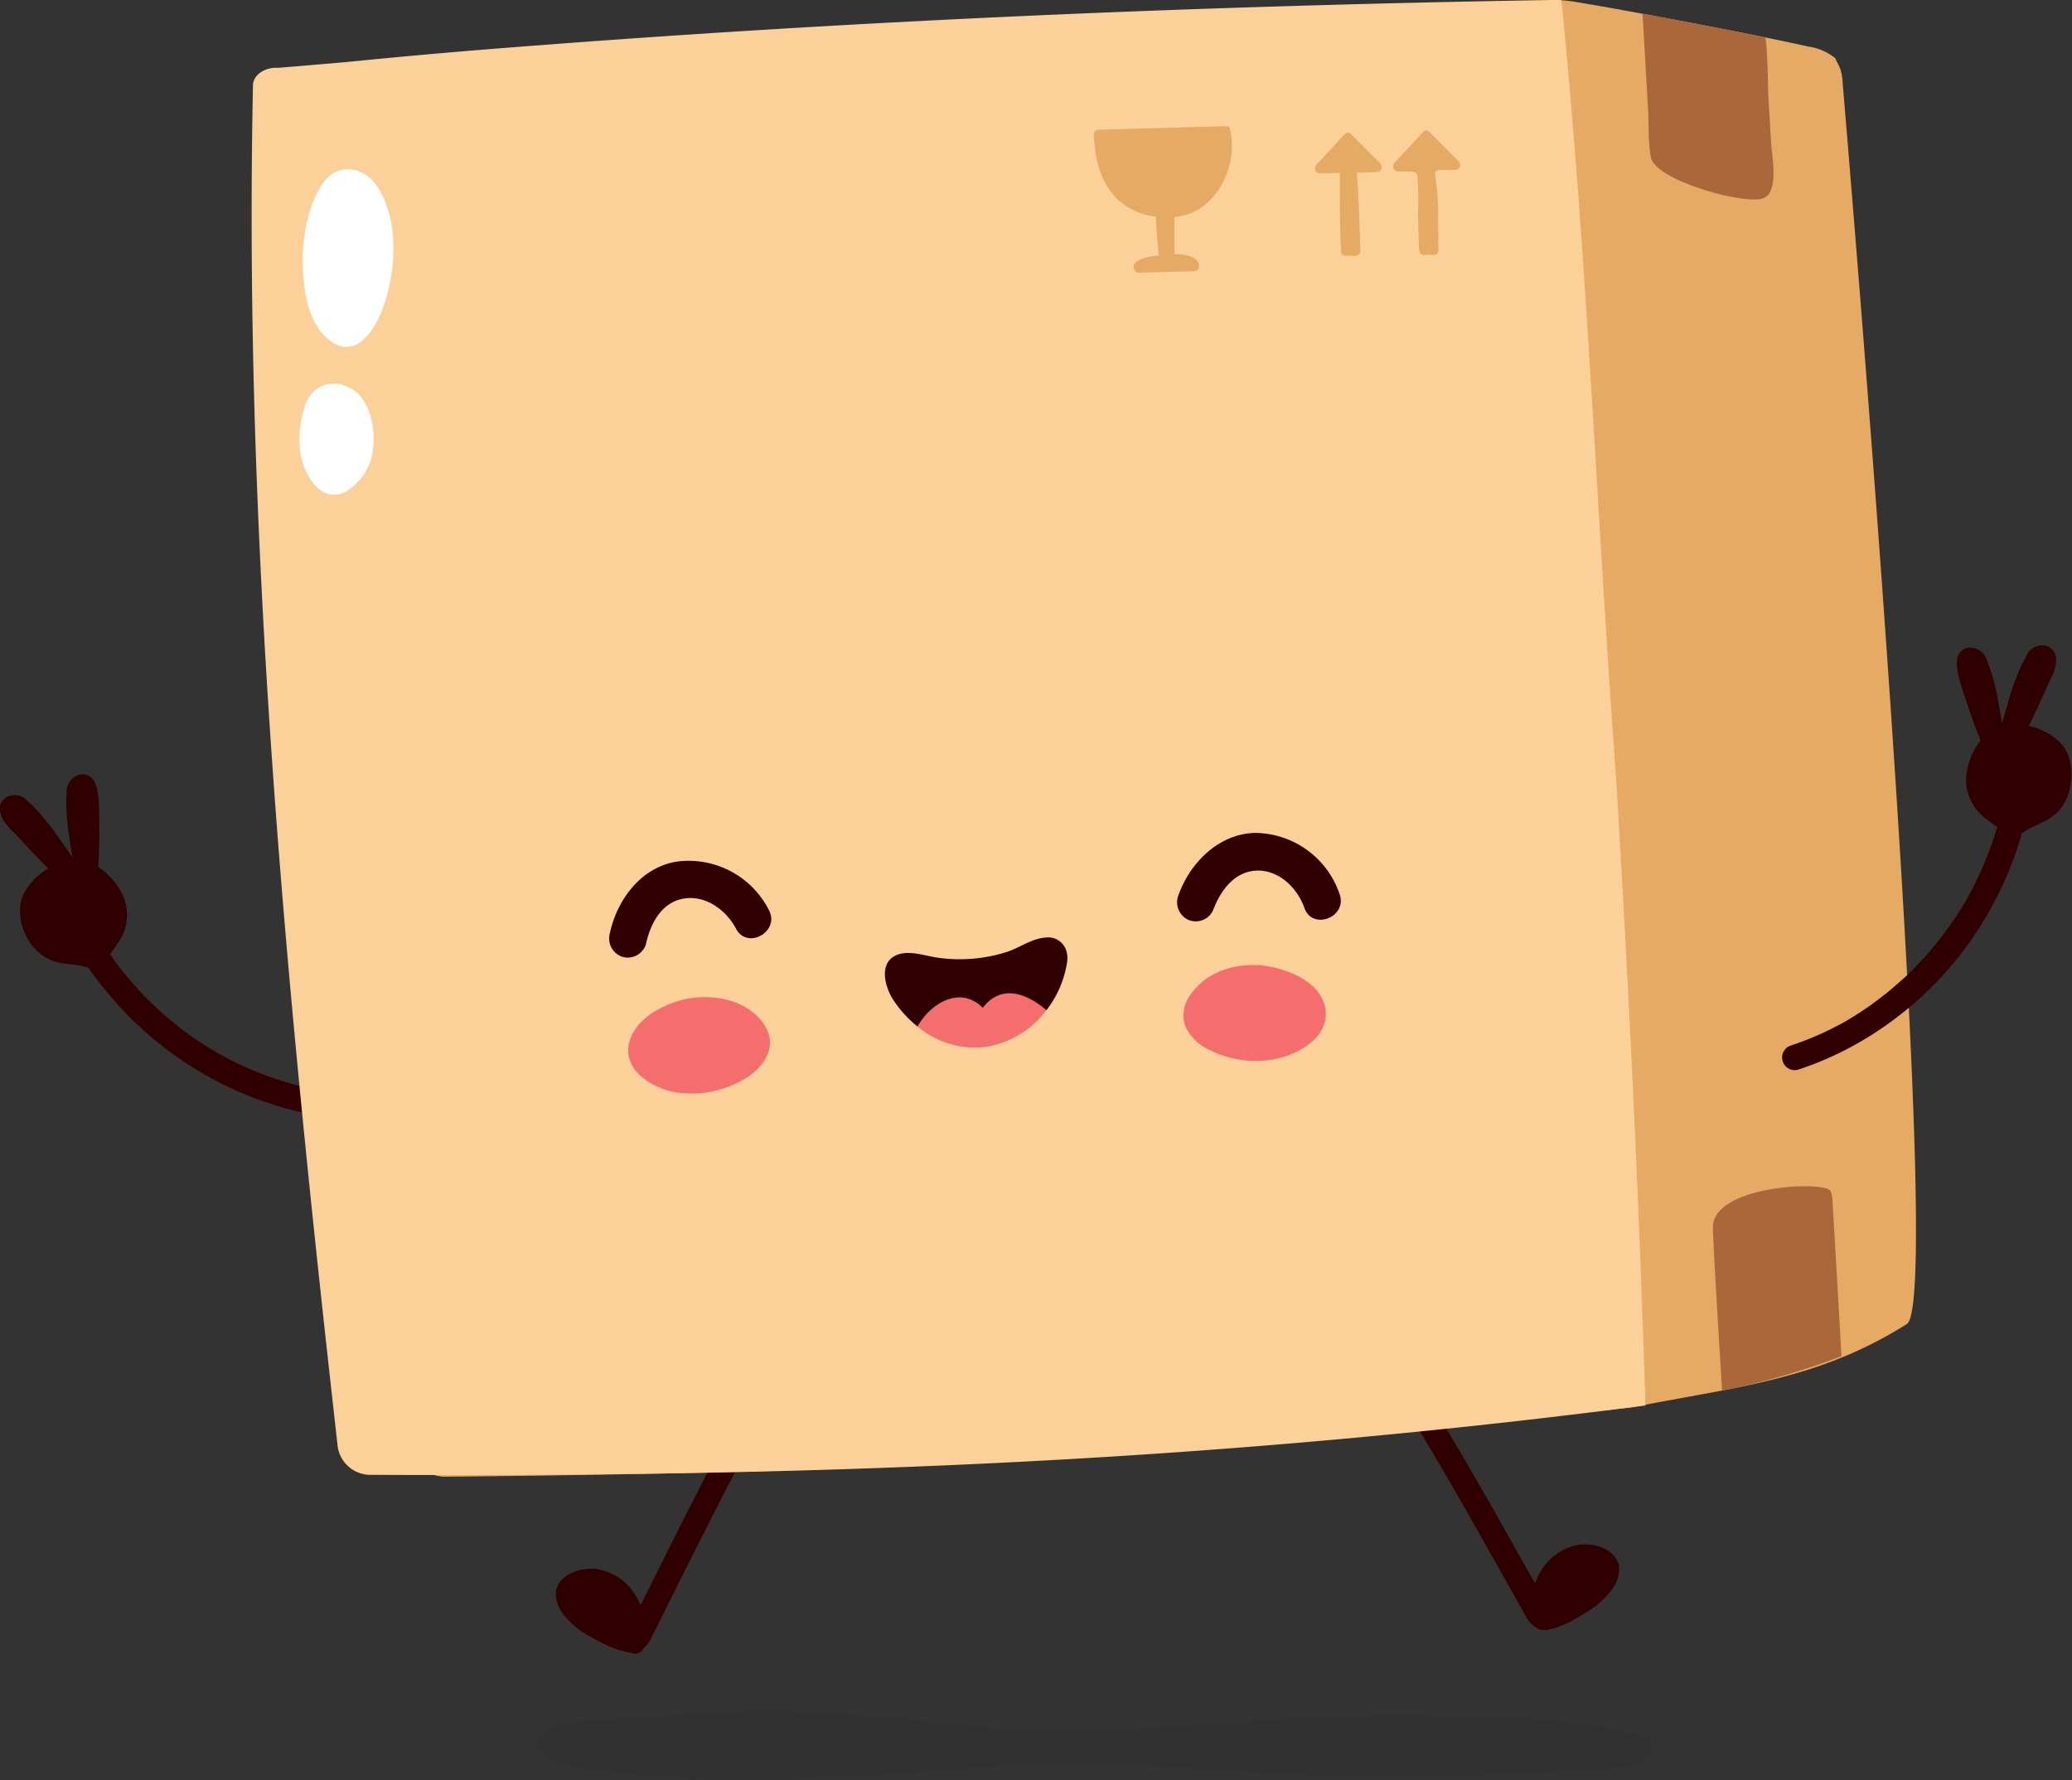
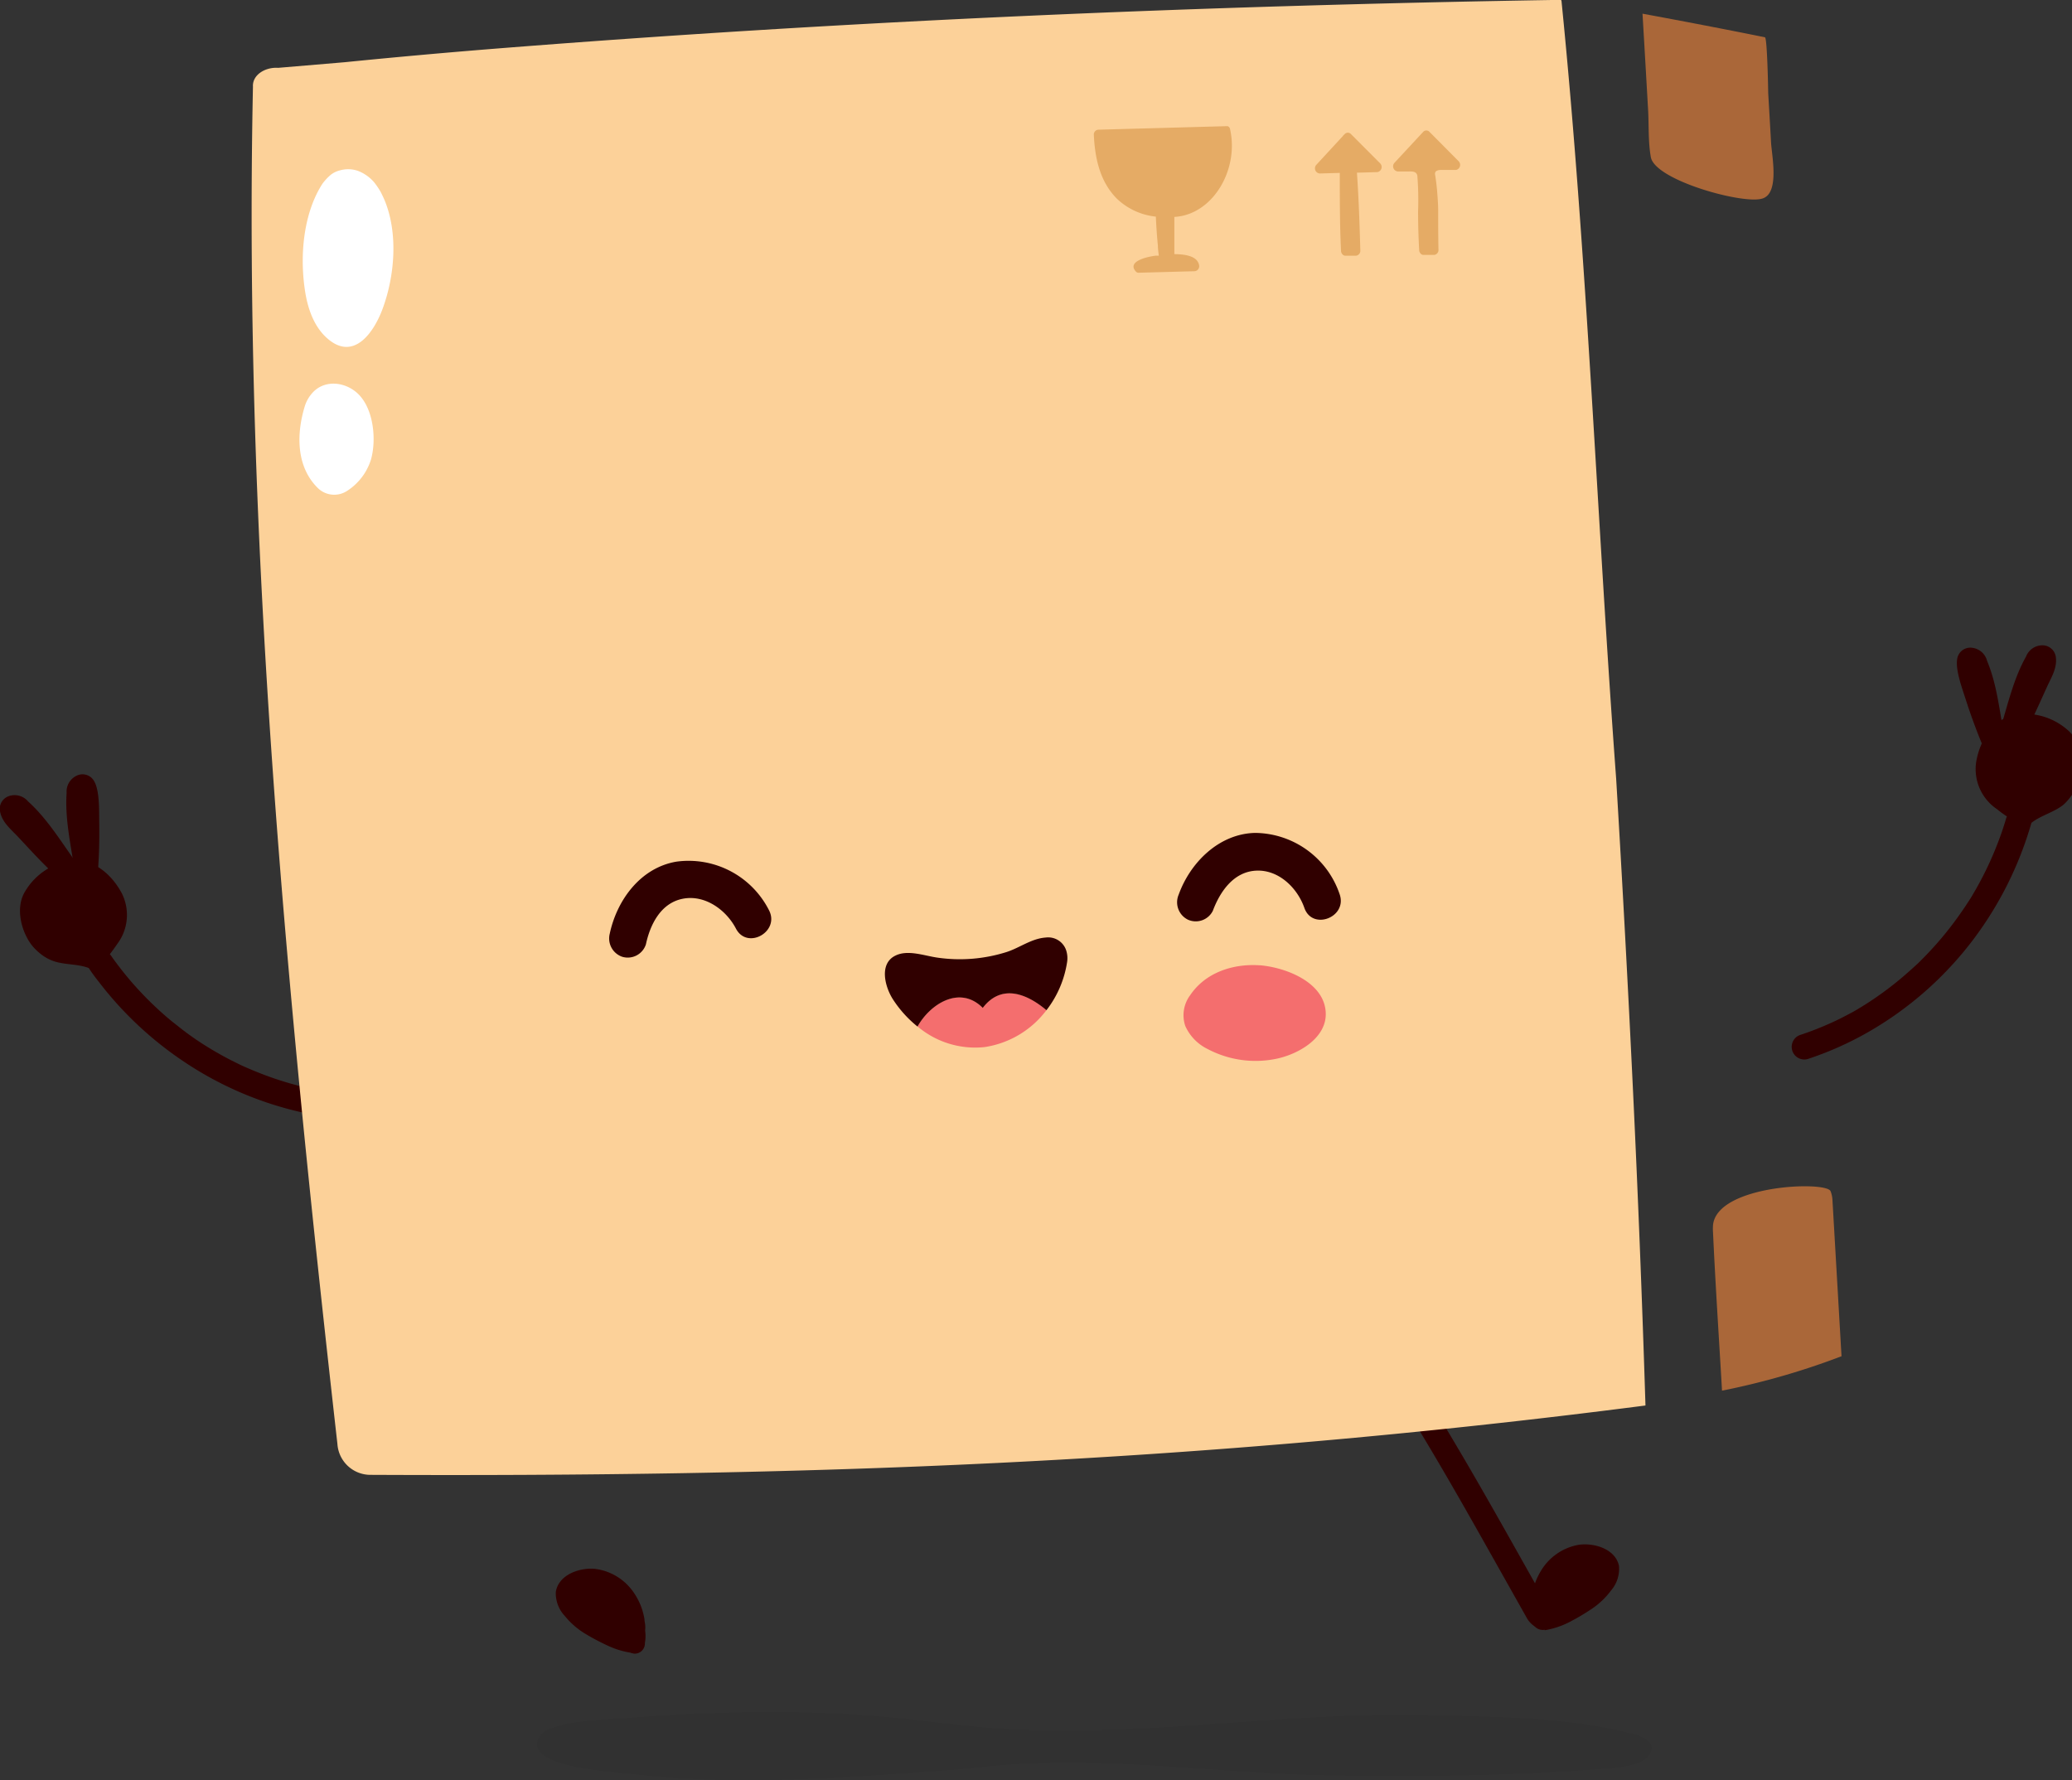
<svg xmlns="http://www.w3.org/2000/svg" id="positive-box" viewBox="0 0 287.68 247.19">
  <rect x="0" y="0" width="287.68" height="247.19" fill="#333333" stroke="none" />
  <defs>
    <style>.cls-1{fill:#300000;}.cls-2{fill:#111;opacity:0.05;}.cls-3{fill:#e5ab65;}.cls-4{fill:#aa6739;}.cls-5{fill:#fcd199;}.cls-6{fill:#f46e6e;}.cls-7{fill:#fff;}</style>
  </defs>
  <title>tnvan-review-positive-box</title>
  <path class="cls-1" d="M10.91,157.56a6.19,6.19,0,0,0,1.73,1c1.61.59,3.39.39,5,1q.66,1,1.36,1.87a49.53,49.53,0,0,0,11.66,11,48.46,48.46,0,0,0,16.46,7.15,45.69,45.69,0,0,0,10.27,1.14,1.75,1.75,0,0,0,.18-3.5,43.24,43.24,0,0,1-4.36-.19q-1.07-.1-2.13-.25l-1-.16-.48-.08-.31-.06A45.89,45.89,0,0,1,41,174q-1-.4-2-.85l-.3-.14-.37-.18-1-.5q-1.94-1-3.79-2.18T30,167.61l-.81-.64-.34-.28,0,0-.24-.2q-.82-.7-1.6-1.43a47,47,0,0,1-3.4-3.53q-.78-.9-1.51-1.84l-.76-1-.35-.48h0l-.2-.29a2.5,2.5,0,0,0-.22-.28c.35-.44.68-.91,1-1.38a6.7,6.7,0,0,0,.7-7c-1.32-2.56-4-5.1-7.32-4.55a7.62,7.62,0,0,0-1.49.35,9,9,0,0,0-4.67,3.89c-1.33,2.18-.58,5.36.85,7.32A7.35,7.35,0,0,0,10.91,157.56Z" transform="translate(-5.32 -25.14)" />
  <path class="cls-1" d="M18.42,133.67a1.84,1.84,0,0,0-2.45-.82,2.44,2.44,0,0,0-1.4,2.39c-.25,3.6.58,7.15,1.09,10.7a.6.6,0,0,0,.05.17.55.55,0,0,0,.24.3c.69.44,1.78,1.08,2.58.48.38-.28.37-.57.4-1,.16-2.13.2-4.26.17-6.39C19.07,137.68,19.16,135,18.42,133.67Z" transform="translate(-5.32 -25.14)" />
  <path class="cls-1" d="M15.48,145.26c-2.26-3.1-4.16-6.39-7.13-8.87a1.65,1.65,0,0,0-2.48.75,3.1,3.1,0,0,0,.66,2c2.48,2.57,4.92,5.46,7.7,7.89C14.73,147.07,15.18,146.65,15.48,145.26Z" transform="translate(-5.32 -25.14)" />
  <path class="cls-1" d="M15.07,145.63c-1.32-1.83-2.54-3.73-3.94-5.5a24.55,24.55,0,0,0-2.24-2.51c-.46-.44-1-1.09-1.68-1s-.85.94-.58,1.56a10,10,0,0,0,2,2.37c.77.83,1.53,1.67,2.31,2.49s1.58,1.64,2.41,2.43c.17.16.8.94,1.05.92s.47-1.11.53-1.32c.17-.69,1.23-.36,1.06.33s-.53,2-1.52,2.14c-.47.06-.66-.15-1-.45-.64-.57-1.26-1.16-1.86-1.76-1.31-1.3-2.55-2.67-3.8-4-.94-1-2.13-1.95-2.45-3.35a1.87,1.87,0,0,1,1.19-2.29,2.44,2.44,0,0,1,2.67.74c2.68,2.42,4.55,5.55,6.65,8.45C16.3,145.46,15.49,146.21,15.07,145.63Z" transform="translate(-5.32 -25.14)" />
  <path class="cls-2" d="M79.94,266.93c-.84,3.64,9.95,4.2,14.1,4.65,14.72,1.6,29.69.31,44.39-.74,1.66-.19,3.33-.36,5-.51,15.35-1.38,30.38,1,45.69,1.32,12.72.23,25.52.11,38.21-.85,2-.15,5.52-.31,6.79-1.76s0-2.58-1.92-3.07c-9.05-2.39-18.89-2.4-28.34-2.65-19.24-.51-38.24,2.87-57.41,2-4.27-.19-8.49-.7-12.71-1.18-1.41-.16-2.82-.32-4.23-.46a185.5,185.5,0,0,0-24.44-.66c-4.16.14-8.31.35-12.44.68-3.4.27-8,.31-10.87,1.49A2.71,2.71,0,0,0,79.94,266.93Z" transform="translate(-5.32 -25.14)" />
  <path class="cls-1" d="M191.37,207c.81,1.12,1.64,2.23,2.4,3.41l-.06-.07a4,4,0,0,1,.38.51q1.39,2,2.73,4.07,2.72,4.15,5.27,8.37c3.4,5.59,6.62,11.25,9.81,16.92,1.81,3.21,3.61,6.42,5.42,9.63.6,1.06,1.9,1.83,2.75,1.48s1.13-1.43.49-2.56c-6.48-11.45-12.76-23-20-34.16q-1.59-2.45-3.25-4.87t-3.4-4.82c-.73-1-2.22-1.36-2.82-.8s-.51,1.8.28,2.89Z" transform="translate(-5.32 -25.14)" />
  <path class="cls-1" d="M219.54,250.14a12.25,12.25,0,0,0,1.27-.29c.42-.12.84-.27,1.26-.43a22.77,22.77,0,0,0,4.59-2.91,7.58,7.58,0,0,0,.92-1,7.89,7.89,0,0,0,.59-.85,4.9,4.9,0,0,0,.46-1,1.82,1.82,0,0,0-1.18-2.29,5.24,5.24,0,0,0-3.1-.32,5.57,5.57,0,0,0-.81.25,6.94,6.94,0,0,0-4.16,6.05q0,.34,0,.69c.15.47-.06,1,.08,1.43A6,6,0,0,0,219.54,250.14Z" transform="translate(-5.32 -25.14)" />
  <path class="cls-1" d="M219.78,251.52a11.77,11.77,0,0,0,3.43-1.13,31.19,31.19,0,0,0,3.11-1.84A10.84,10.84,0,0,0,229,246a4.6,4.6,0,0,0,1.1-3.43c-.51-2.38-3.51-3.23-5.63-2.91a7.66,7.66,0,0,0-5.25,3.69A9,9,0,0,0,218,246.9c0,.26,0,.53-.06.79a3.4,3.4,0,0,0,0,.64,1.13,1.13,0,0,1,0,.22q0-.26,0,0a5.19,5.19,0,0,0,.18,1.86,1.41,1.41,0,0,0,2.77-.48c-.05-.2-.09-.41-.13-.61s0-.4,0-.08c0-.07,0-.15,0-.22a5.36,5.36,0,0,0,0-.8l0-.16q0,.15,0-.08t0-.28c0-.21,0-.43.06-.64s0-.17,0-.25.08-.39,0-.19.05-.2,0-.19l.09-.3q.1-.32.23-.63l.15-.33s-.13.24,0,0,.2-.35.31-.52.23-.33.35-.49l.15-.19q.16-.19,0,0l.17-.17a6.44,6.44,0,0,1,.82-.68c.05,0,.38-.22.08-.05l.21-.12a5.92,5.92,0,0,1,.64-.3s.4-.14.23-.09.27-.07.24-.06a5.12,5.12,0,0,1,.6-.1c.26,0,.05,0,0,0h.36l.24,0,.3,0c-.2,0,.19,0,.18,0l.24.07.36.12c.27.08,0,0,0,0s.39.19.43.3l-.13-.12.14.15.06.08q.14.2,0-.07s.1.16.08.18l0-.16a1.41,1.41,0,0,1,0,.19c-.06-.27,0-.15,0-.06l0-.14a1.68,1.68,0,0,1-.07.21l-.09.25s-.2.41-.06.16a6.26,6.26,0,0,1-.38.62c-.14.2-.28.39-.43.58,0,0-.32.36-.14.17l-.21.21a10.86,10.86,0,0,1-1.23,1l-.66.45-.11.07-.37.22c-.48.28-1,.54-1.45.8a9.66,9.66,0,0,1-1.36.61l-.14,0-.49.13c-.28.07-.56.13-.85.18a1.41,1.41,0,1,0,.48,2.77Z" transform="translate(-5.32 -25.14)" />
-   <path class="cls-1" d="M119.35,208.83,118,210.9l-.62,1-.27.44-.28.45q-1.28,2.09-2.52,4.2-2.51,4.28-4.84,8.62c-3.11,5.75-6,11.57-8.95,17.39-1.64,3.3-3.28,6.6-4.93,9.89-.54,1.08-1.8,1.92-2.67,1.62s-1.2-1.38-.62-2.54c5.9-11.76,11.58-23.62,18.27-35.13q1.47-2.53,3-5t3.13-5c.67-1,2.11-1.43,2.74-.89s.61,1.77-.11,2.88Z" transform="translate(-5.32 -25.14)" />
  <path class="cls-1" d="M93.42,253.29a12.25,12.25,0,0,1-1.28-.23c-.43-.1-.85-.22-1.28-.37A22.77,22.77,0,0,1,86.13,250a7.58,7.58,0,0,1-1-.94,7.9,7.9,0,0,1-.63-.82,4.89,4.89,0,0,1-.5-.94A1.82,1.82,0,0,1,85.09,245a5.24,5.24,0,0,1,3.08-.47,5.57,5.57,0,0,1,.82.21,6.94,6.94,0,0,1,4.46,5.84q0,.34.08.69c-.13.47.11,1,0,1.43A6,6,0,0,1,93.42,253.29Z" transform="translate(-5.32 -25.14)" />
  <path class="cls-1" d="M93.25,254.69a11.77,11.77,0,0,1-3.48-1,31.19,31.19,0,0,1-3.2-1.69,10.84,10.84,0,0,1-2.81-2.44,4.6,4.6,0,0,1-1.27-3.37c.39-2.41,3.35-3.41,5.48-3.19a7.66,7.66,0,0,1,5.43,3.42A9,9,0,0,1,94.8,250c0,.26.07.52.1.79a3.4,3.4,0,0,1,0,.64,1.14,1.14,0,0,0,0,.22q0-.26,0,0a5.19,5.19,0,0,1-.09,1.86,1.41,1.41,0,0,1-2.8-.34c0-.21.07-.41.1-.62s0-.4,0-.08c0-.07,0-.15,0-.22a5.35,5.35,0,0,1,0-.8l0-.16q0,.15,0-.08t0-.27c0-.21-.05-.42-.09-.63l0-.25s-.09-.38,0-.19-.06-.19-.06-.18l-.1-.29q-.12-.32-.26-.62l-.17-.33s.14.23,0,0-.22-.34-.34-.5-.24-.32-.38-.47l-.16-.18q-.17-.18,0,0l-.17-.16a6.43,6.43,0,0,0-.85-.64c-.05,0-.39-.2-.08-.05l-.21-.11a5.92,5.92,0,0,0-.66-.27s-.41-.12-.23-.07-.28-.05-.24,0a5.13,5.13,0,0,0-.6-.07c-.26,0-.05,0,0,0l-.35,0-.24,0-.3.06c.2-.05-.19.06-.18.06l-.24.08-.36.14c-.26.09,0,0,0,0s-.38.21-.41.32l.12-.12-.13.16-.06.08q-.13.2,0-.07s-.09.16-.07.18l0-.17a1.4,1.4,0,0,0,0,.19c0-.27,0-.15,0-.06l0-.14a1.68,1.68,0,0,0,.08.21l.1.24s.22.4.07.16a6.27,6.27,0,0,0,.41.6c.15.19.3.38.46.55,0,0,.34.34.15.16l.22.2a10.86,10.86,0,0,0,1.28,1l.68.42.12.06.38.2c.49.26,1,.5,1.49.73a9.66,9.66,0,0,0,1.39.54l.14,0,.5.11c.28.06.57.1.86.14a1.41,1.41,0,1,1-.34,2.8Z" transform="translate(-5.32 -25.14)" />
-   <path class="cls-3" d="M260.15,33.24a7.58,7.58,0,0,0-3.79-1.64l-.85-.19c-9.09-2-27-5.3-31.42-6a16.5,16.5,0,0,0-2.18-.24L56.86,34.91A6.22,6.22,0,0,0,51,41.49c2.78,46.44,4.73,93.33,8,139.71,1.12,15,2.37,29.9,3.64,44.91a4.44,4.44,0,0,0,4.44,4.09c63.28-.65,95.21-2.3,154.72-8.6,1.75-.19,8.48-.81,10.28-1.07,14.55-2.86,25.76-3.81,38-11.54,4.89-3.25-5.83-135.78-8.93-172.4,0-.2,0-.39-.05-.58a5.23,5.23,0,0,0-.8-2.37Q260.24,33.44,260.15,33.24Z" transform="translate(-5.32 -25.14)" />
  <path class="cls-4" d="M250.81,52.19c1.35-1.59.48-5.72.4-7.35-.12-2.26-.26-4.52-.39-6.78,0-.52-.14-7.68-.45-7.74-5.3-1.08-11.69-2.3-17-3.28l.41,7,.36,6.26c.13,2.18,0,4.49.38,6.63.51,3.18,12.37,6.49,15.29,5.83A1.74,1.74,0,0,0,250.81,52.19Z" transform="translate(-5.32 -25.14)" />
  <path class="cls-4" d="M243.16,195.24a7,7,0,0,0,0,1.06c.33,7.17.83,14.76,1.25,21.95A103,103,0,0,0,261,213.47l-1.26-21.71a3.9,3.9,0,0,0-.26-1.21C258.88,189.1,243.76,189.66,243.16,195.24Z" transform="translate(-5.32 -25.14)" />
  <path class="cls-5" d="M43.94,34.56c-1.83-.12-3.59,1-3.5,2.6-1.31,63.5,4.65,125.78,11.73,188.52a4.59,4.59,0,0,0,4.48,4.26c59.25.28,114-1.47,177.13-9.63q-.68-21.7-1.72-43.49t-2.35-43.55c-2.66-35.92-4-72.24-7.59-108a.16.16,0,0,0-.16-.15C172,25.93,123.25,28,74.17,31.89q-10.52.84-21,1.89Z" transform="translate(-5.32 -25.14)" />
  <path class="cls-3" d="M175.78,42.66l-.17,0-17.81.49a.67.67,0,0,0-.61.72c.16,3.35.88,6.53,3.21,8.87a9.19,9.19,0,0,0,5.4,2.48c.06,1.33.15,2.66.28,4,0,.33.06.86.13,1.42l-.39,0c-.62.06-4.19.64-2.8,2.2h0l0,0,.07.07.08.05h0a.48.48,0,0,0,.31.05l7.73-.21a.7.7,0,0,0,.58-.9c-.26-1.19-1.88-1.46-3.42-1.47,0-.72,0-1.46,0-2,0-1.06,0-2.11,0-3.17h0c5.29-.28,9-6.5,7.74-12.16A.56.56,0,0,0,175.78,42.66Z" transform="translate(-5.32 -25.14)" />
  <path class="cls-3" d="M192.9,43.77a.59.59,0,0,0-.89,0l-.1.1a.6.6,0,0,0-.16.18l-3.69,4a.72.72,0,0,0,.48,1.18l2.8-.08c0,.08,0,.16,0,.24,0,3.52,0,7.05.17,10.58a.7.7,0,0,0,.16.44.55.55,0,0,0,.48.24l1.43,0a.68.68,0,0,0,.61-.72c-.1-3.6-.22-7.21-.47-10.81h0l2.83-.08a.72.72,0,0,0,.41-1.2Z" transform="translate(-5.32 -25.14)" />
  <path class="cls-3" d="M207.86,47.55l-4.06-4.09a.59.59,0,0,0-.89,0l-4,4.31a.72.72,0,0,0,.48,1.18l1.4,0c.58,0,1.23-.06,1.32.64a43,43,0,0,1,.1,4.86q0,2.7.15,5.41v0a.7.7,0,0,0,.16.44.55.55,0,0,0,.48.24l1.43,0a.68.68,0,0,0,.61-.72C205,58,205,56.25,205,54.46c0-.89-.07-1.79-.14-2.68s-.16-1.56-.28-2.34a.54.54,0,0,1,.09-.49c.29-.27.84-.21,1.2-.21.54,0,1.08,0,1.61,0A.72.72,0,0,0,207.86,47.55Z" transform="translate(-5.32 -25.14)" />
-   <path class="cls-6" d="M111.64,167.8c-2.07-3.66-6.87-4.67-10.69-4l-.06,0h-.06c-3.25.67-7.45,2.74-8.2,6.33s3.1,6,6.2,6.64a14.3,14.3,0,0,0,9.55-1.63C111,173.72,113.36,170.84,111.64,167.8Z" transform="translate(-5.32 -25.14)" />
  <path class="cls-6" d="M180.26,159.18h-.12c-3.64-.23-7.45,1-9.57,4.15a4.65,4.65,0,0,0-.68,4.29,6.54,6.54,0,0,0,3.08,3.18,14.24,14.24,0,0,0,9.53,1.37c3-.61,7-2.82,6.89-6.35C189.25,161.52,183.81,159.48,180.26,159.18Z" transform="translate(-5.32 -25.14)" />
  <path class="cls-6" d="M141.77,165.08c-3.14-3.17-7.27-.61-9.06,2.59a12.37,12.37,0,0,0,9.31,2.87,13.18,13.18,0,0,0,8.6-5.14C147.87,163.08,144.34,161.7,141.77,165.08Z" transform="translate(-5.32 -25.14)" />
  <path class="cls-1" d="M153.33,157.05a2.63,2.63,0,0,0-2.83-1.72c-1.94.13-3.59,1.41-5.39,2a21.6,21.6,0,0,1-9.76.77c-1.77-.27-4-1.1-5.69-.27-2.34,1.12-1.47,4.37-.35,6.1a15.93,15.93,0,0,0,3.4,3.76c1.79-3.2,5.92-5.76,9.06-2.59,2.57-3.38,6.1-2,8.84.32a14.44,14.44,0,0,0,2.86-6.63A3.54,3.54,0,0,0,153.33,157.05Z" transform="translate(-5.32 -25.14)" />
  <path class="cls-7" d="M51.2,49.45a7.67,7.67,0,0,0-1.09,1.17c-2.5,3.84-3.24,9.5-2.46,14.78.37,2.52,1.24,5.19,3.28,6.87,3.63,3,6.37-1.12,7.53-4.3,1.69-4.6,2.15-10.53.23-15.09q-.25-.58-.55-1.15a11.4,11.4,0,0,0-.86-1.26A5.62,5.62,0,0,0,55,48.86a4.17,4.17,0,0,0-2.52-.05A3.29,3.29,0,0,0,51.2,49.45Z" transform="translate(-5.32 -25.14)" />
  <path class="cls-7" d="M48.86,79.52a5,5,0,0,0-1.27,2.19c-1.14,3.84-1.12,8.34,1.93,11.27a3.26,3.26,0,0,0,4.06.28,8,8,0,0,0,3.26-4.35c.74-2.69.37-6.75-1.61-8.88C53.61,78.27,50.68,77.73,48.86,79.52Z" transform="translate(-5.32 -25.14)" />
-   <path class="cls-1" d="M291.81,136.89a6.18,6.18,0,0,1-1.33,1.48c-1.34,1.07-3.09,1.45-4.44,2.51q-.32,1.11-.69,2.2a49.53,49.53,0,0,1-7.52,14.18,48.46,48.46,0,0,1-13.31,12,45.69,45.69,0,0,1-9.37,4.36,1.75,1.75,0,0,1-1.29-3.26,43.25,43.25,0,0,0,4.07-1.57q1-.44,1.93-.92l.92-.48.43-.23.27-.15a45.88,45.88,0,0,0,7-5q.81-.7,1.6-1.43l.24-.22.29-.29.78-.79q1.52-1.57,2.89-3.28t2.58-3.53l.57-.87.24-.38,0,0,.16-.27q.55-.92,1.06-1.87a47,47,0,0,0,2.09-4.43q.45-1.1.85-2.22.21-.6.4-1.2l.18-.57h0l.1-.34a2.5,2.5,0,0,1,.12-.33c-.47-.31-.93-.64-1.36-1a6.7,6.7,0,0,1-2.92-6.45c.44-2.85,2.2-6.12,5.48-6.65a7.62,7.62,0,0,1,1.52-.14,9,9,0,0,1,5.67,2.2c2,1.64,2.27,4.9,1.53,7.2A7.35,7.35,0,0,1,291.81,136.89Z" transform="translate(-5.32 -25.14)" />
+   <path class="cls-1" d="M291.81,136.89c-1.34,1.07-3.09,1.45-4.44,2.51q-.32,1.11-.69,2.2a49.53,49.53,0,0,1-7.52,14.18,48.46,48.46,0,0,1-13.31,12,45.69,45.69,0,0,1-9.37,4.36,1.75,1.75,0,0,1-1.29-3.26,43.25,43.25,0,0,0,4.07-1.57q1-.44,1.93-.92l.92-.48.43-.23.27-.15a45.88,45.88,0,0,0,7-5q.81-.7,1.6-1.43l.24-.22.29-.29.78-.79q1.52-1.57,2.89-3.28t2.58-3.53l.57-.87.24-.38,0,0,.16-.27q.55-.92,1.06-1.87a47,47,0,0,0,2.09-4.43q.45-1.1.85-2.22.21-.6.4-1.2l.18-.57h0l.1-.34a2.5,2.5,0,0,1,.12-.33c-.47-.31-.93-.64-1.36-1a6.7,6.7,0,0,1-2.92-6.45c.44-2.85,2.2-6.12,5.48-6.65a7.62,7.62,0,0,1,1.52-.14,9,9,0,0,1,5.67,2.2c2,1.64,2.27,4.9,1.53,7.2A7.35,7.35,0,0,1,291.81,136.89Z" transform="translate(-5.32 -25.14)" />
  <path class="cls-1" d="M277.06,116.65a1.84,1.84,0,0,1,2.06-1.56,2.44,2.44,0,0,1,2.09,1.82c1.39,3.33,1.73,7,2.39,10.48a.6.6,0,0,1,0,.18.55.55,0,0,1-.13.36c-.52.64-1.34,1.59-2.29,1.28-.45-.14-.53-.42-.7-.83-.83-2-1.55-4-2.2-6C277.73,120.66,276.8,118.18,277.06,116.65Z" transform="translate(-5.32 -25.14)" />
  <path class="cls-1" d="M283.55,126.69c1.15-3.66,1.9-7.38,3.92-10.69a1.65,1.65,0,0,1,2.59-.08,3.1,3.1,0,0,1,0,2.1c-1.53,3.23-2.91,6.74-4.77,9.94C284.84,128.17,284.28,127.92,283.55,126.69Z" transform="translate(-5.32 -25.14)" />
  <path class="cls-1" d="M284.06,126.91c.67-2.15,1.22-4.35,2-6.47a24.56,24.56,0,0,1,1.32-3.1c.29-.56.57-1.34,1.29-1.44s1.1.62,1,1.29a10,10,0,0,1-1.16,2.89c-.46,1-.92,2.07-1.4,3.1s-1,2.06-1.51,3.07c-.11.21-.46,1.15-.7,1.2s-.8-.9-.92-1.08c-.38-.6-1.28.05-.9.65s1.14,1.74,2.12,1.54c.46-.09.58-.36.8-.75.42-.74.82-1.5,1.2-2.27.82-1.65,1.56-3.34,2.32-5,.56-1.25,1.39-2.53,1.25-4a1.87,1.87,0,0,0-1.86-1.79,2.44,2.44,0,0,0-2.29,1.56c-1.77,3.15-2.54,6.71-3.6,10.13C282.83,127.14,283.84,127.59,284.06,126.91Z" transform="translate(-5.32 -25.14)" />
  <path class="cls-1" d="M95,156.27c.59-2.76,2.07-5.74,5.13-6.33s6,1.53,7.37,4.15c1.57,3,6.15.42,4.58-2.57a12.51,12.51,0,0,0-12.84-6.73c-5,.84-8.27,5.35-9.26,10A2.69,2.69,0,0,0,91.71,158,2.65,2.65,0,0,0,95,156.27Z" transform="translate(-5.32 -25.14)" />
  <path class="cls-1" d="M173.73,151.57c1-2.65,2.88-5.38,6-5.53s5.71,2.38,6.69,5.17c1.12,3.19,6,1.3,4.9-1.89a12.51,12.51,0,0,0-11.74-8.52c-5,.11-9,4.1-10.61,8.57a2.69,2.69,0,0,0,1.29,3.48,2.65,2.65,0,0,0,3.48-1.29Z" transform="translate(-5.32 -25.14)" />
</svg>